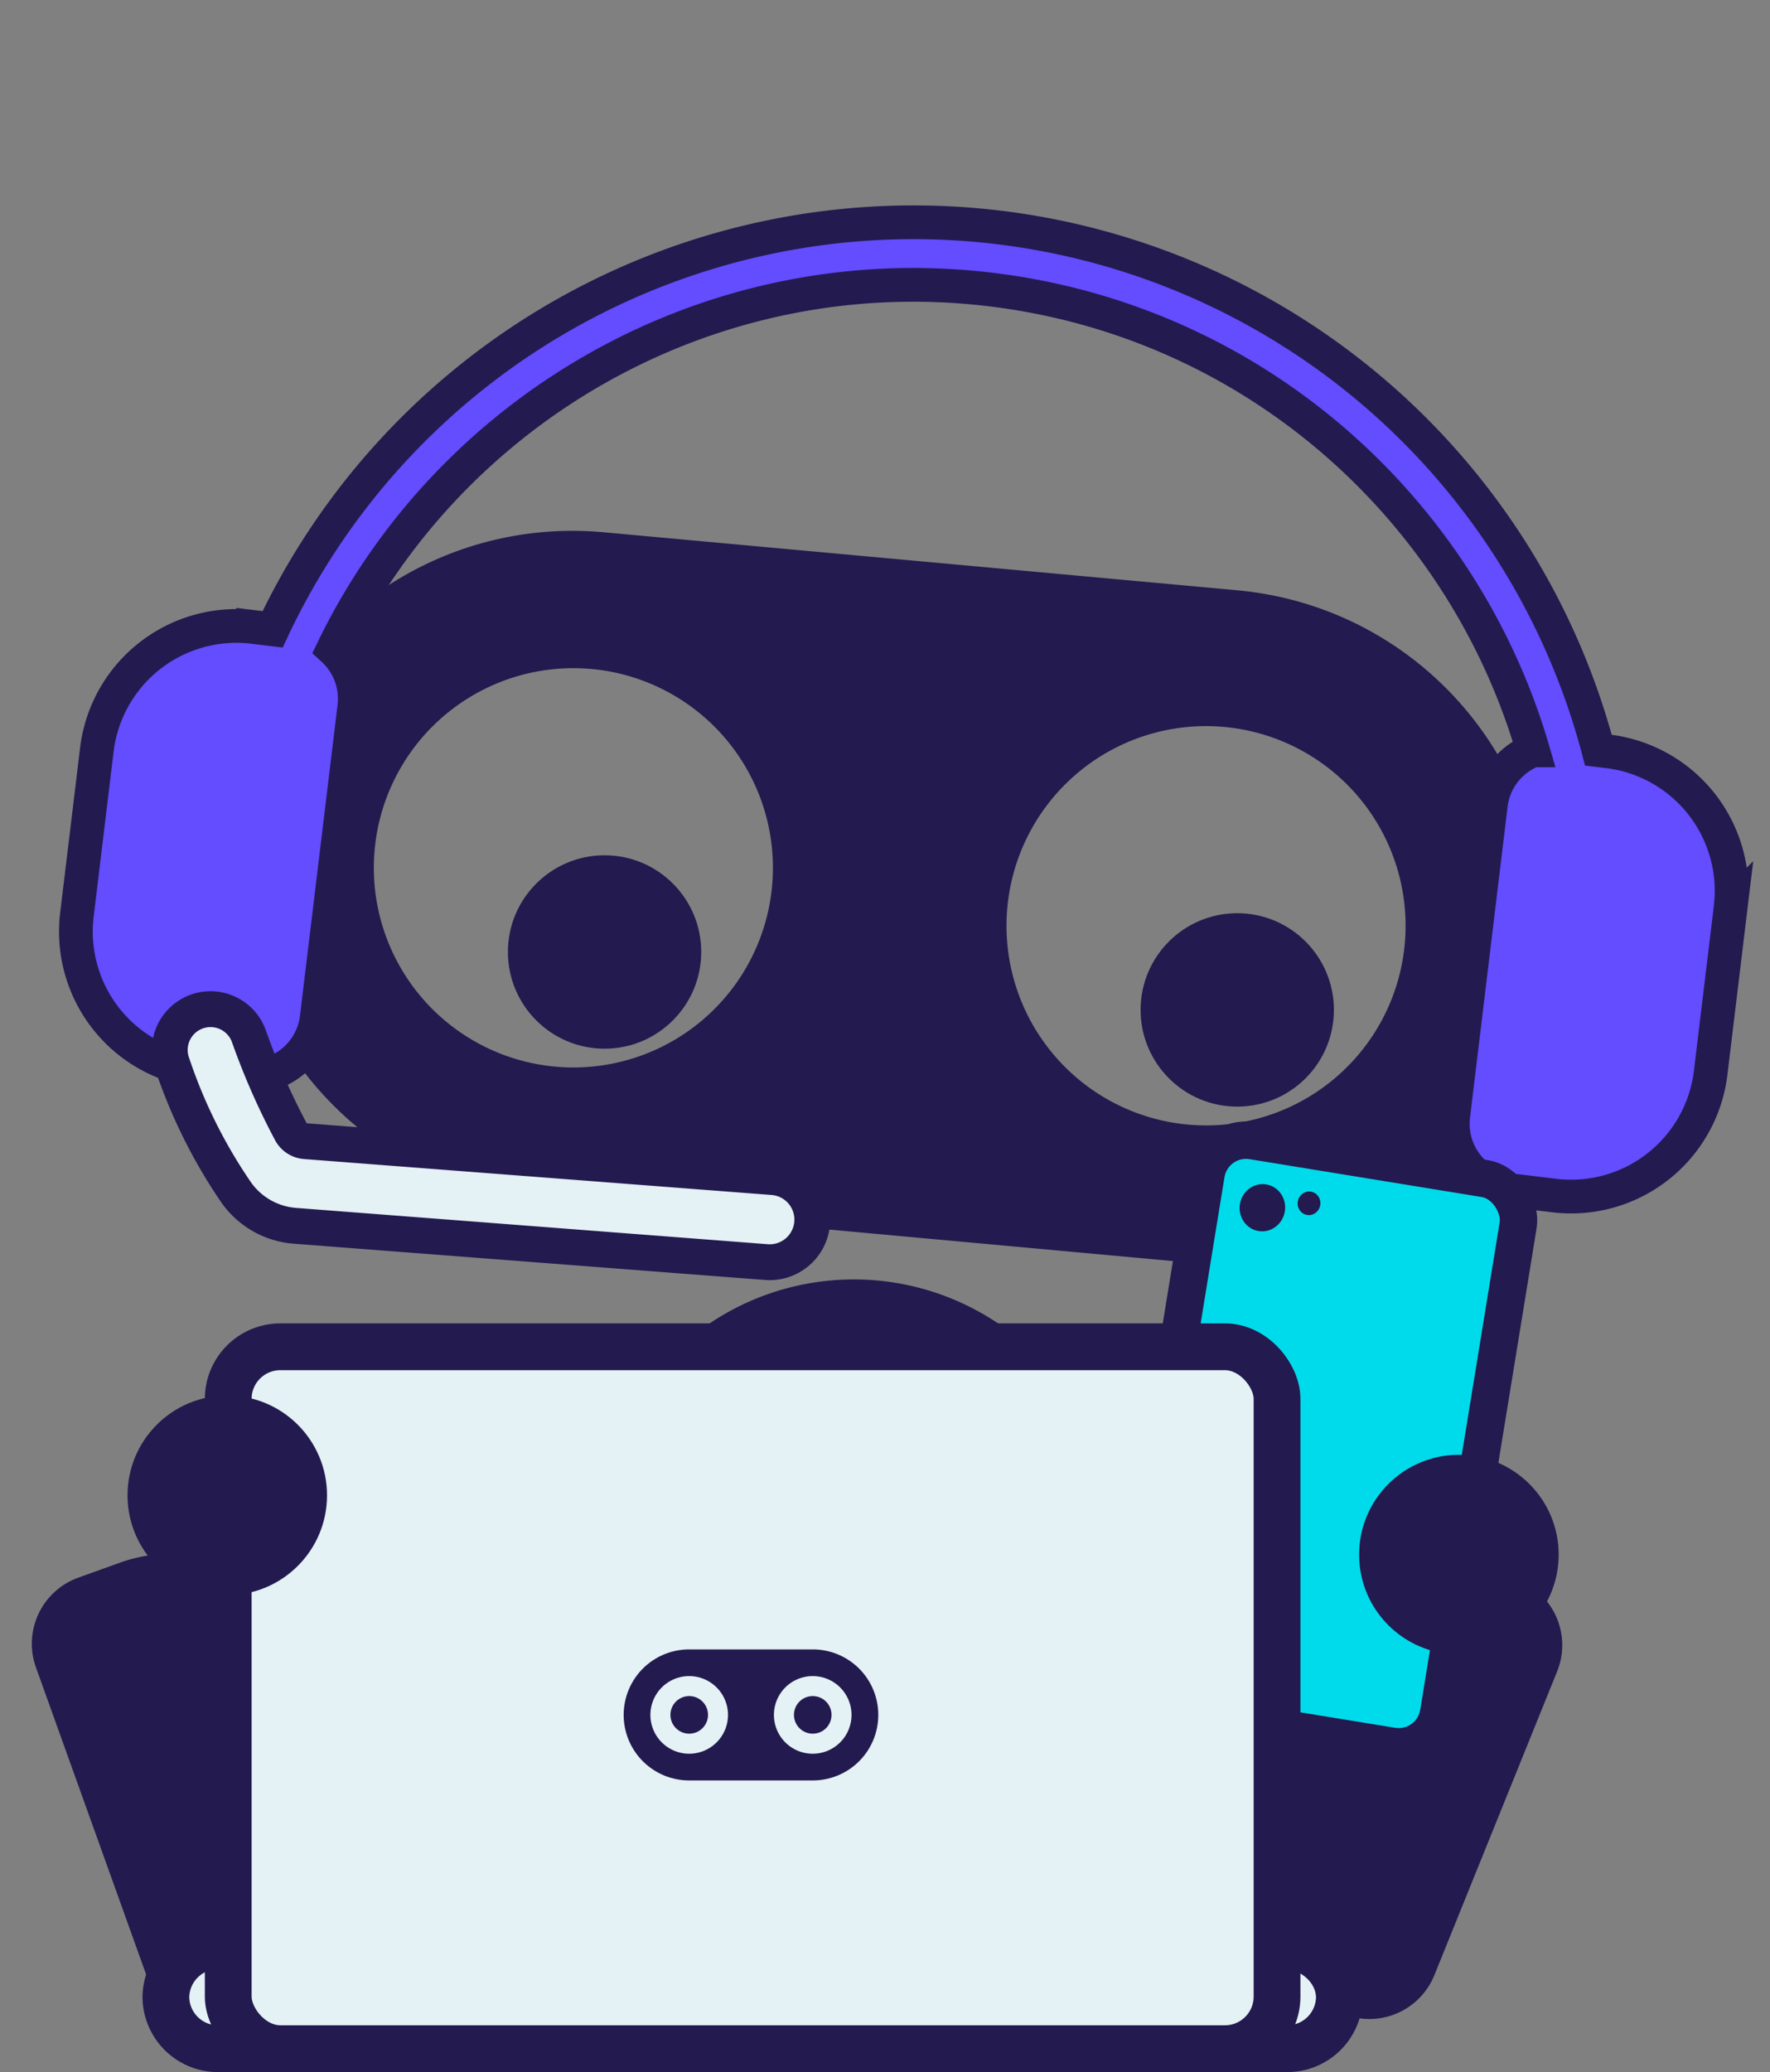
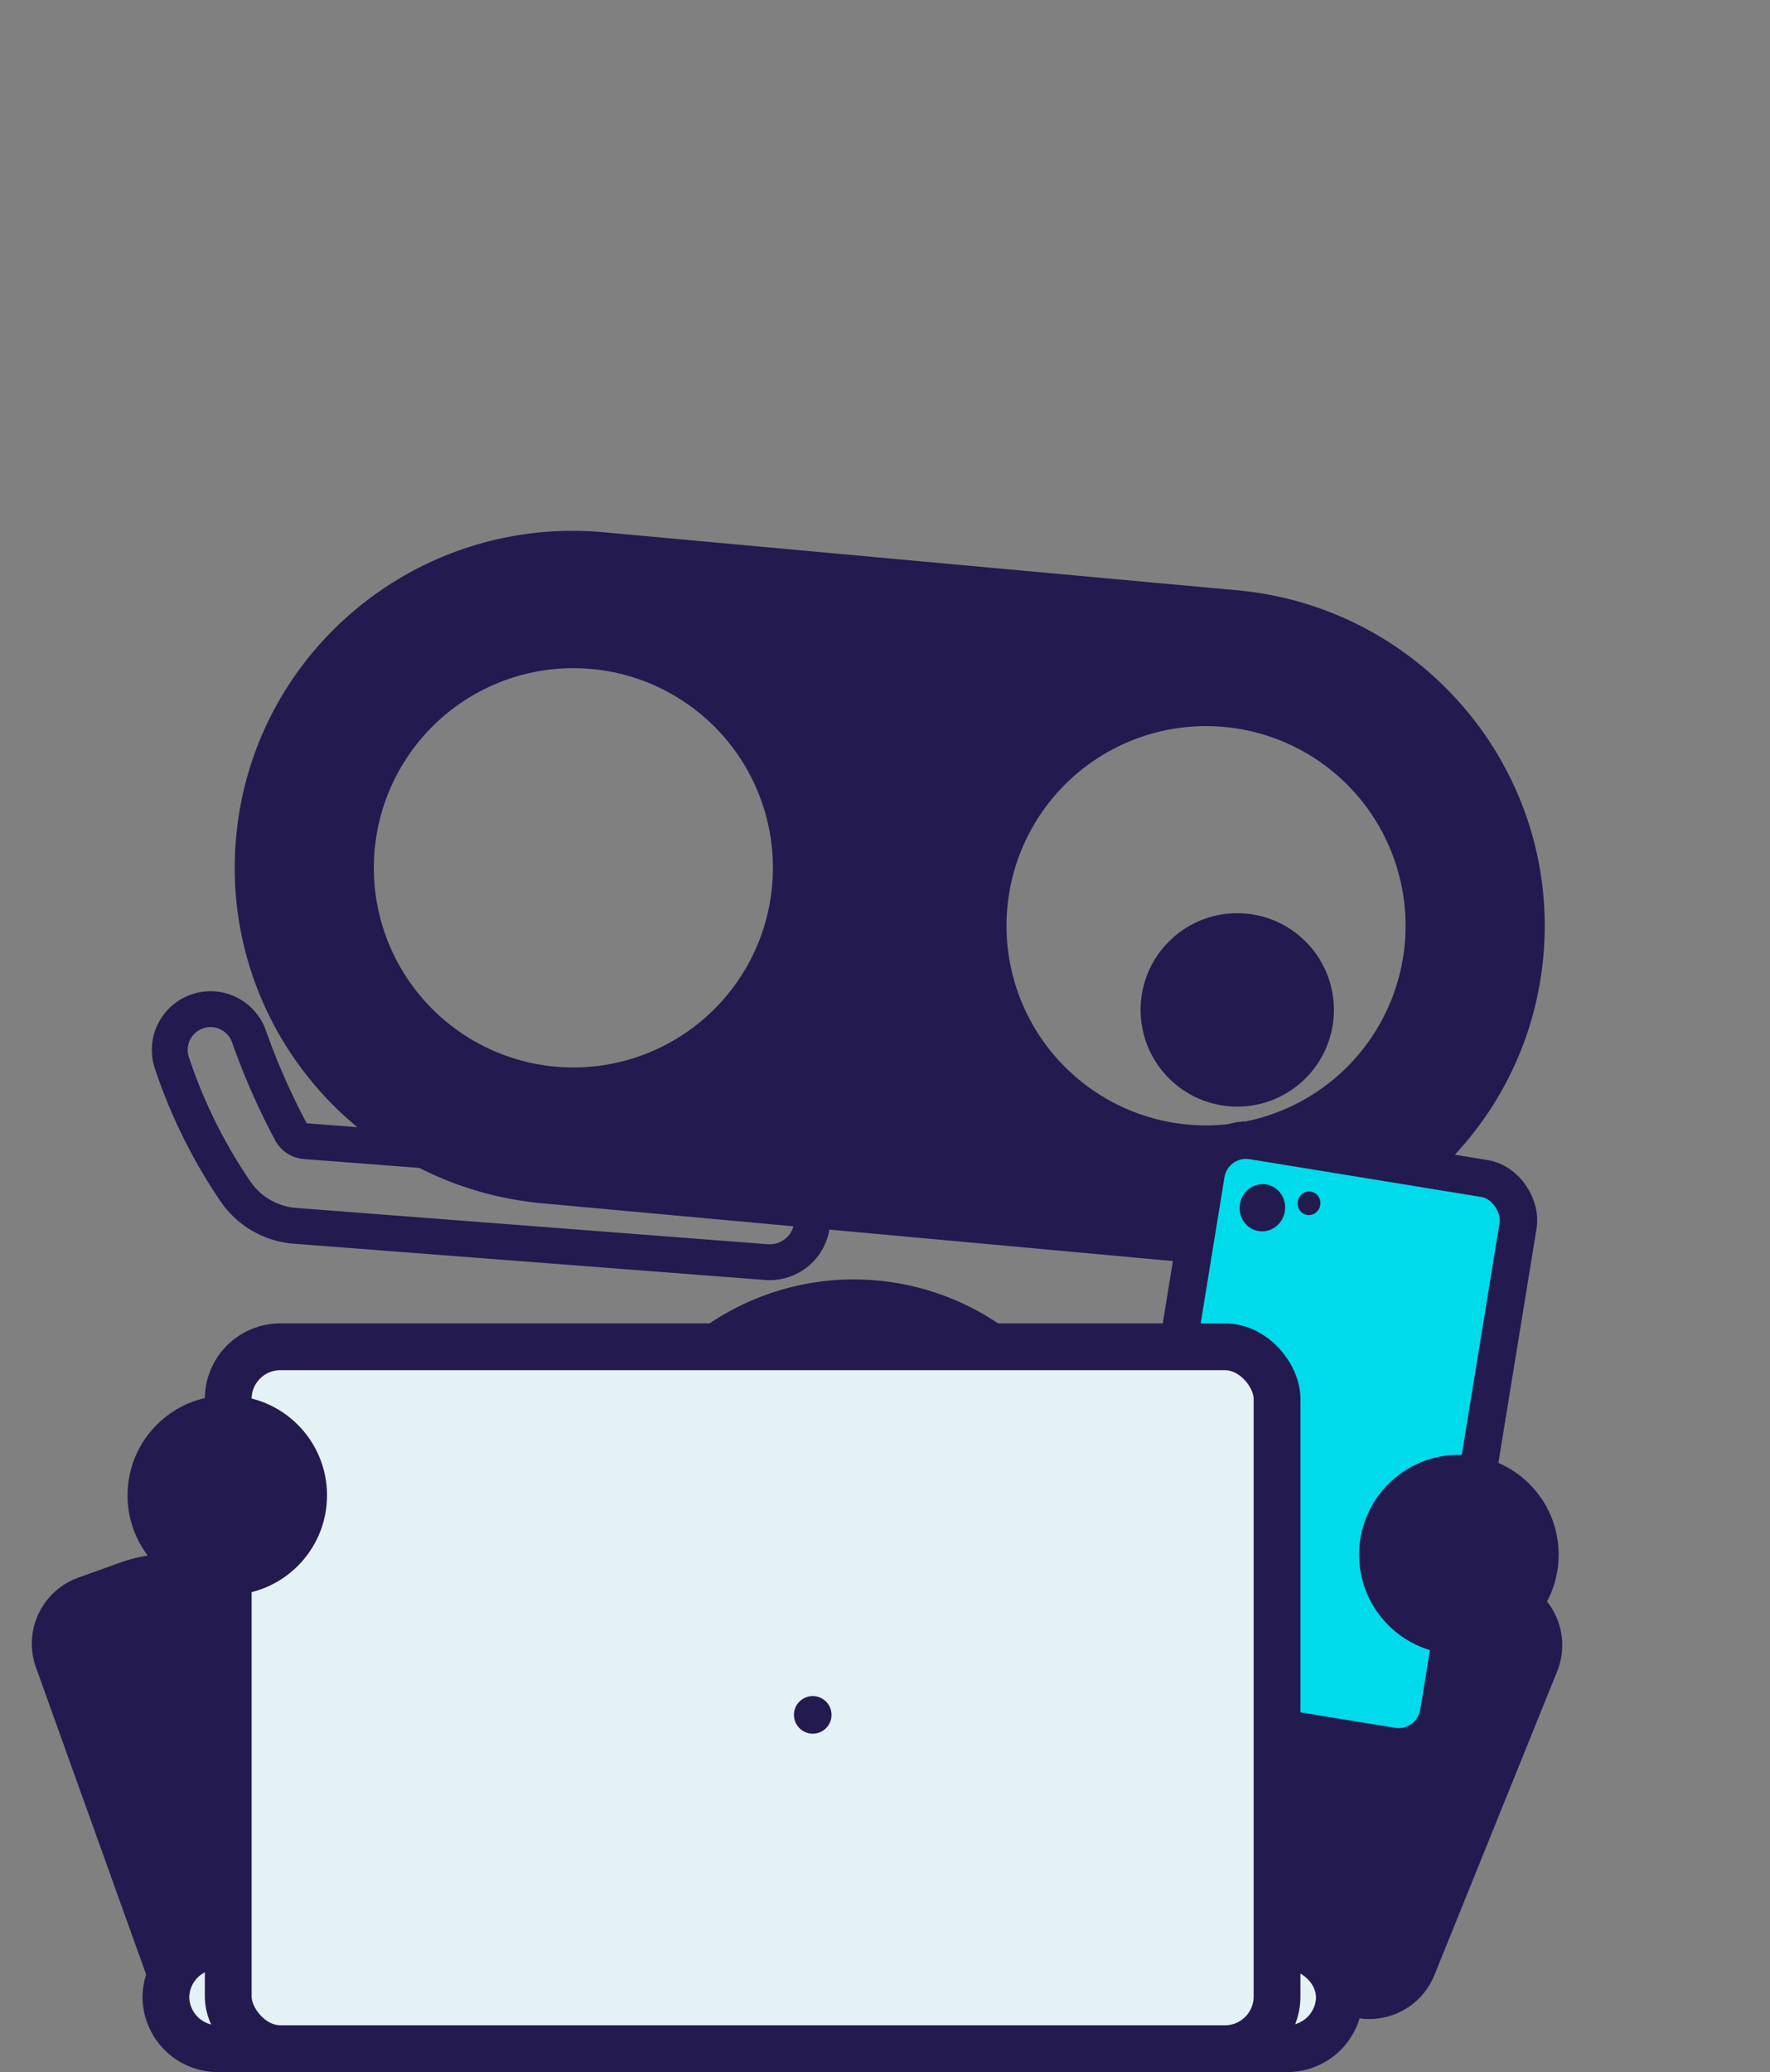
<svg xmlns="http://www.w3.org/2000/svg" width="494" height="578" viewBox="0 0 494 578">
  <rect x="0" y="0" width="494" height="578" fill="#808080" stroke="none" />
  <defs>
    <style>
      .a {
        fill: #231a4f;
      }

      .b {
        fill: #644cff;
        stroke-width: 9.412px;
      }

      .b, .c, .d {
        stroke: #231a4f;
      }

      .b, .d {
        stroke-miterlimit: 10;
      }

      .c {
        fill: #00dbeb;
        stroke-linecap: round;
        stroke-linejoin: round;
        stroke-width: 10.442px;
      }

      .d, .e {
        fill: #e4f1f5;
      }

      .d {
        stroke-width: 13.053px;
      }
    </style>
  </defs>
  <g>
    <path class="a" d="M345.265,164.656,168.5,148.478c-51.929-4.753-97.862,33.3-102.592,84.983s33.532,97.442,85.461,102.2l176.77,16.178c51.93,4.753,97.862-33.3,102.593-84.983S397.2,169.409,345.265,164.656ZM154.951,297.536a55.692,55.692,0,1,1,60.536-50.384A55.691,55.691,0,0,1,154.951,297.536ZM331.526,313.7a55.692,55.692,0,1,1,60.537-50.384A55.692,55.692,0,0,1,331.526,313.7Z" />
-     <circle class="a" cx="168.734" cy="265.552" r="26.976" />
    <circle class="a" cx="345.31" cy="281.712" r="26.976" />
    <path class="a" d="M211.42,550.6a72.318,72.318,0,0,1-70.588-88.11A72.193,72.193,0,1,1,211.42,550.6Zm-.207-106.157a33.974,33.974,0,1,0,7.531.843A34.242,34.242,0,0,0,211.213,444.442Z" />
    <path class="a" d="M358.8,458.686l-18.213,45.038a41.02,41.02,0,0,0,22.624,53.346l11.628,4.7a19.579,19.579,0,0,0,25.492-10.811l34.254-84.705a19.579,19.579,0,0,0-10.811-25.492l-11.628-4.7A41.02,41.02,0,0,0,358.8,458.686Z" />
    <path class="a" d="M102.473,506.29,86.058,460.566A41.019,41.019,0,0,0,33.65,435.847l-11.8,4.238a19.579,19.579,0,0,0-11.812,25.043l30.872,86a19.579,19.579,0,0,0,25.043,11.812L77.753,558.7A41.019,41.019,0,0,0,102.473,506.29Z" />
    <path class="a" d="M238.48,501.283a72.318,72.318,0,0,1-70.588-88.11,72.193,72.193,0,1,1,70.588,88.11Zm-.207-106.157a33.974,33.974,0,1,0,7.531.843A34.242,34.242,0,0,0,238.273,395.126Z" />
    <g>
-       <path class="b" d="M477.433,299.308l5.575-46.117a39.223,39.223,0,0,0-34.193-43.6l-2.7-.327A197.685,197.685,0,0,0,76.086,175.547l-5.45-.659a39.224,39.224,0,0,0-43.6,34.193L21.462,255.2a39.224,39.224,0,0,0,34.193,43.6l11.907,1.439A18.722,18.722,0,0,0,88.4,283.9l10.486-86.736a18.681,18.681,0,0,0-5.96-16.048c32.752-67.6,106.049-110.138,184.6-100.227,73.312,9.251,130.833,61.626,150.32,128.419a18.716,18.716,0,0,0-11.763,15.187l-10.486,86.736a18.721,18.721,0,0,0,16.339,20.833l11.907,1.44A39.223,39.223,0,0,0,477.433,299.308Z" />
      <rect class="b" x="269.478" y="446.551" width="35.764" height="69.646" rx="11.294" transform="translate(146.993 -61.391) rotate(16.336)" />
    </g>
    <g>
      <rect class="c" x="324.931" y="322.43" width="88.268" height="160.454" rx="11.312" transform="translate(69.595 -54.135) rotate(9.259)" />
      <ellipse class="a" cx="352.279" cy="336.871" rx="6.595" ry="6.349" transform="matrix(0.161, -0.987, 0.987, 0.161, -36.884, 630.358)" />
      <ellipse class="a" cx="365.341" cy="335.659" rx="3.297" ry="3.174" transform="translate(-24.727 642.234) rotate(-80.741)" />
    </g>
    <circle class="a" cx="407.17" cy="433.653" r="27.846" />
    <g>
      <path class="d" d="M359.281,571.474H60.833a14.539,14.539,0,0,1-14.539-14.539v.361a14.539,14.539,0,0,1,14.539-14.539H358.411c8.03,0,15.409,6.51,15.409,14.539v-.361A14.539,14.539,0,0,1,359.281,571.474Z" />
      <rect class="d" x="63.698" y="375.682" width="292.719" height="195.792" rx="14.539" />
-       <path class="a" d="M226.853,460.1H192.339a18.273,18.273,0,1,0,0,36.546h34.514a18.273,18.273,0,1,0,0-36.546Zm-34.5,29.1a10.829,10.829,0,1,1,10.828-10.829A10.829,10.829,0,0,1,192.358,489.2Zm34.476,0a10.829,10.829,0,1,1,10.828-10.829A10.829,10.829,0,0,1,226.834,489.2Z" />
-       <circle class="a" cx="192.358" cy="478.362" r="5.245" />
      <circle class="a" cx="226.834" cy="478.362" r="5.245" />
      <g>
-         <path class="e" d="M214.829,352.093c-.305,0-.611-.012-.92-.035L82.243,341.93a22.163,22.163,0,0,1-16.735-9.908A143.118,143.118,0,0,1,48.1,296.857,11.373,11.373,0,1,1,69.48,289.1,195.505,195.505,0,0,0,81.187,315.7a4.971,4.971,0,0,0,4.034,2.624l130.511,10.027a11.887,11.887,0,0,1-.9,23.739Z" />
        <path class="a" d="M58.763,286.505a6.366,6.366,0,0,1,6,4.254,199.821,199.821,0,0,0,12.007,27.289,10,10,0,0,0,8.066,5.264l130.512,10.027a6.887,6.887,0,0,1-.52,13.754c-.178,0-.356-.007-.536-.021L82.626,336.944a17.025,17.025,0,0,1-12.934-7.659A138.9,138.9,0,0,1,52.816,295.2a6.377,6.377,0,0,1,5.947-8.693m0-10h0a16.374,16.374,0,0,0-15.38,22.011,149.374,149.374,0,0,0,17.941,36.245,27.2,27.2,0,0,0,20.535,12.154l131.667,10.128c.433.033.871.05,1.3.05a16.887,16.887,0,0,0,1.286-33.724L85.6,313.342A189.425,189.425,0,0,1,74.2,287.434a16.391,16.391,0,0,0-15.432-10.929Z" />
      </g>
    </g>
    <circle class="a" cx="63.432" cy="417.12" r="27.839" />
  </g>
</svg>